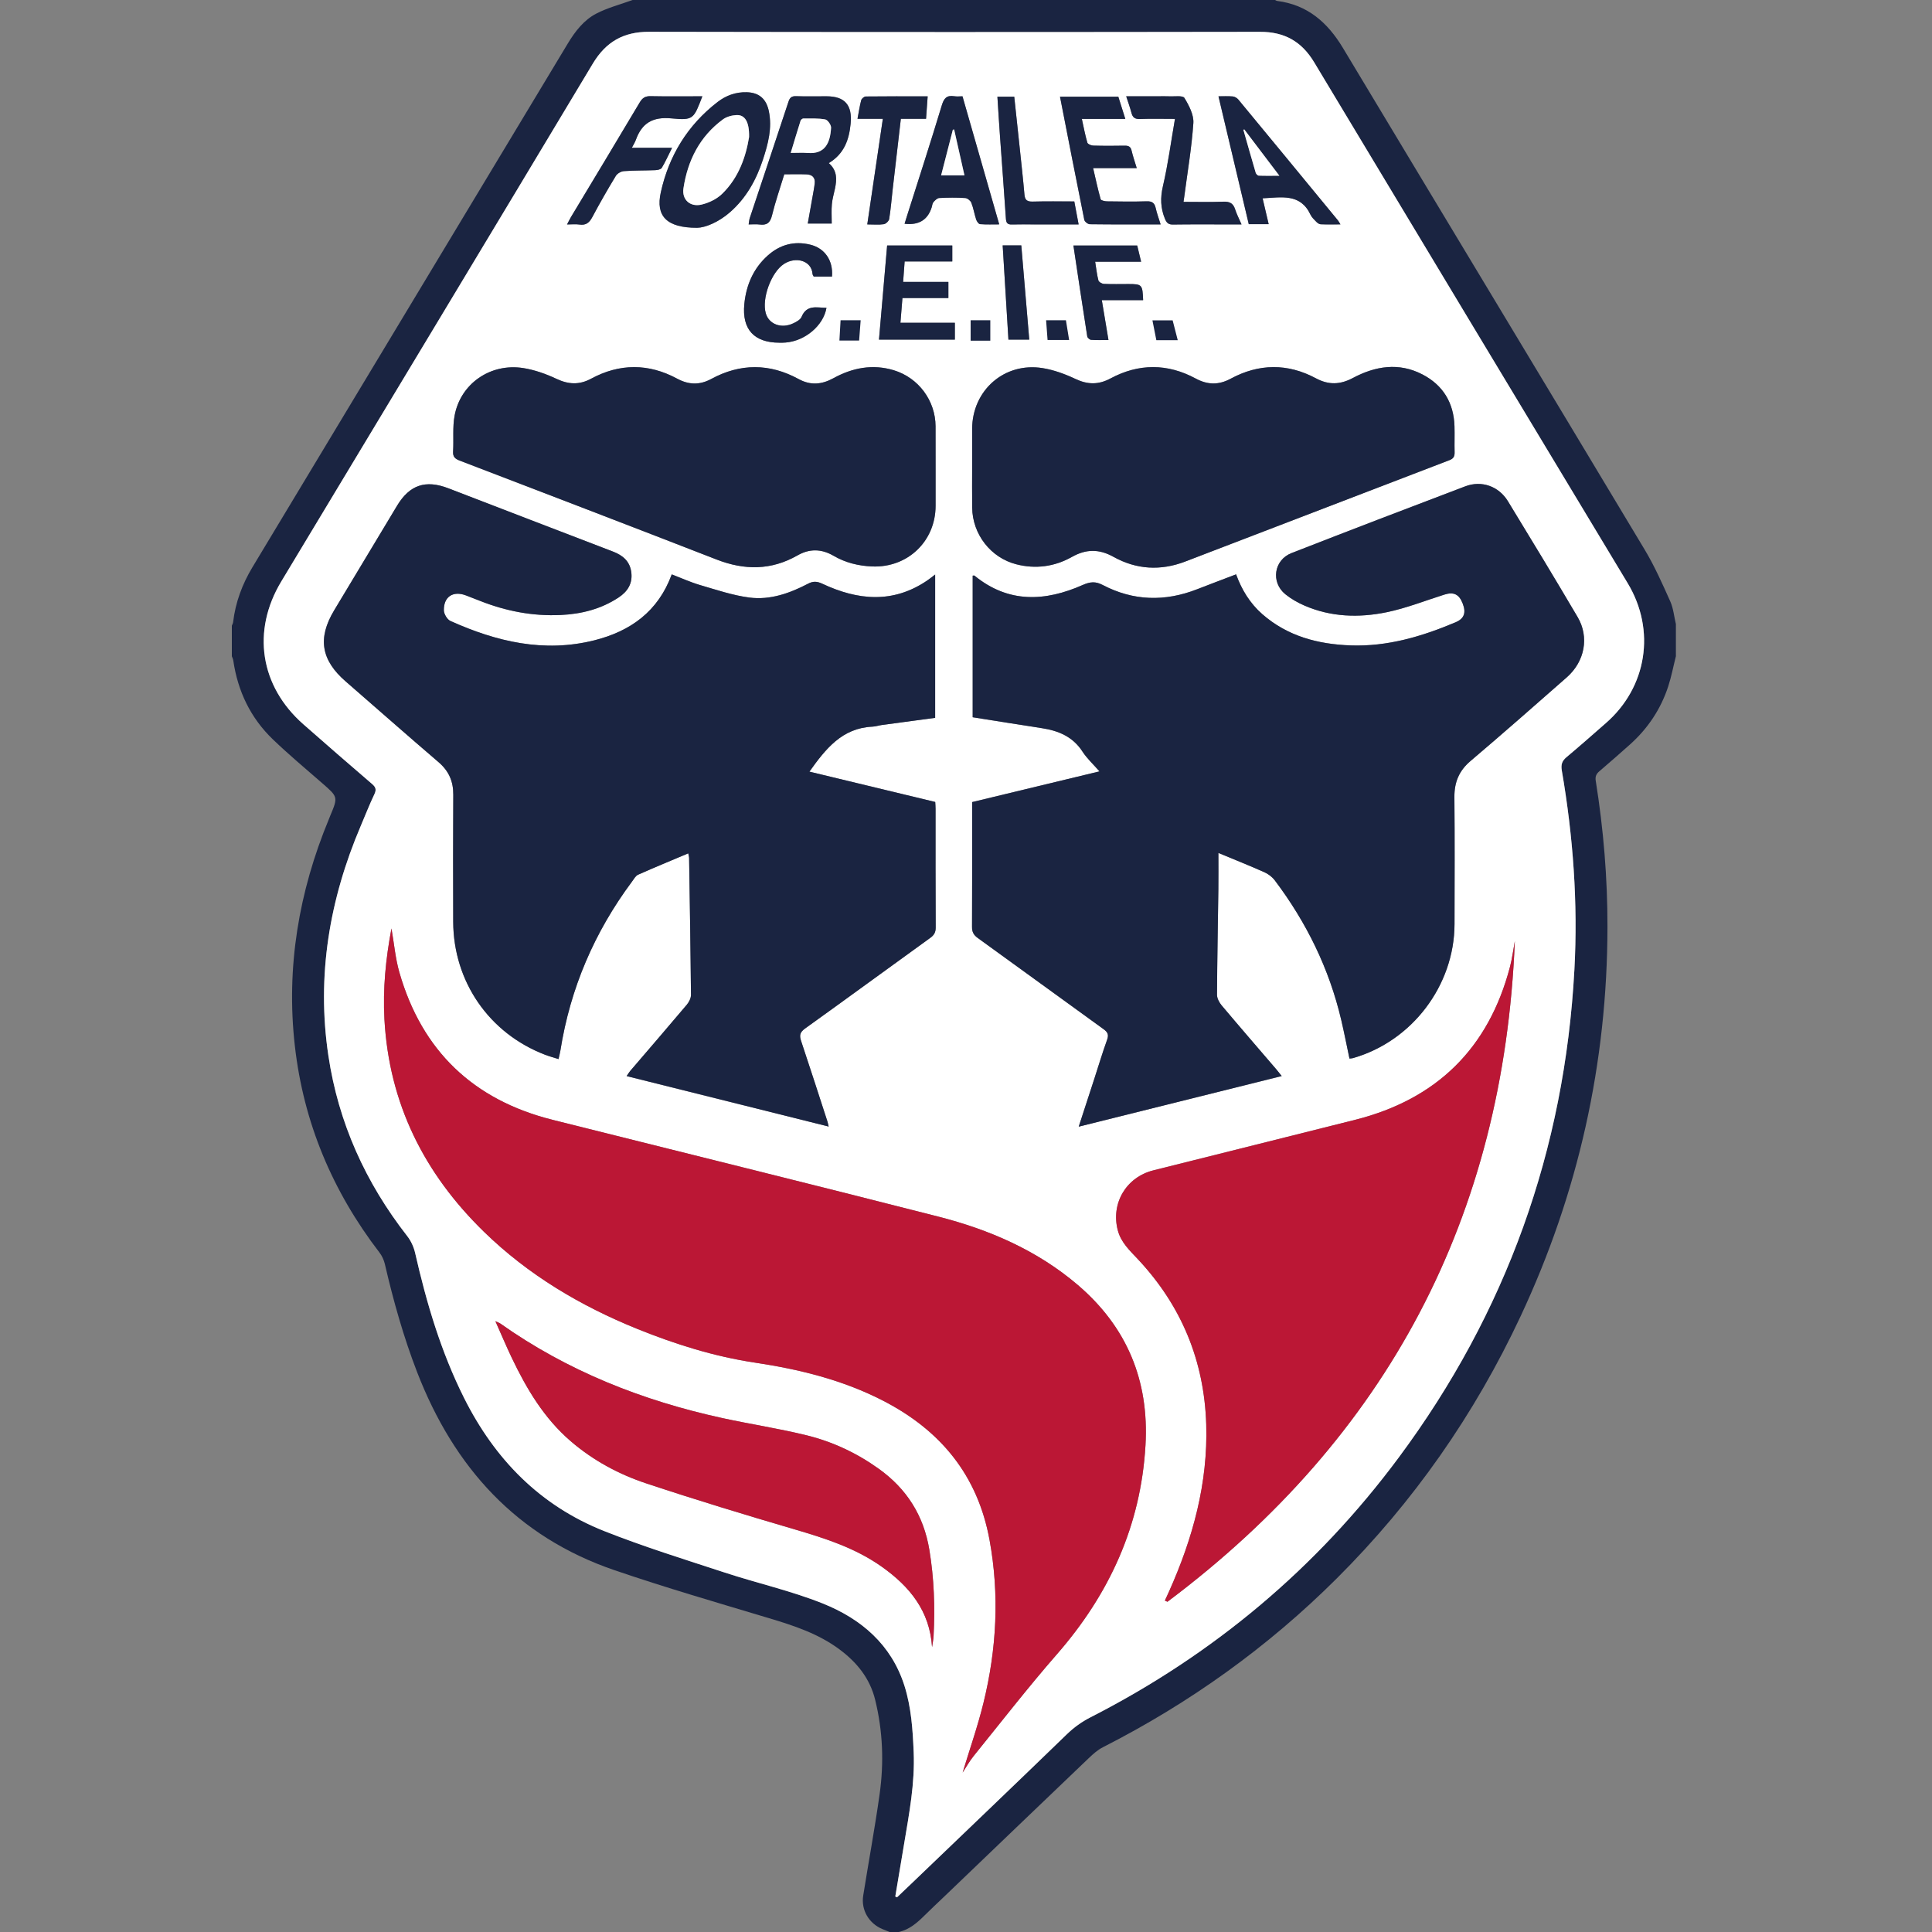
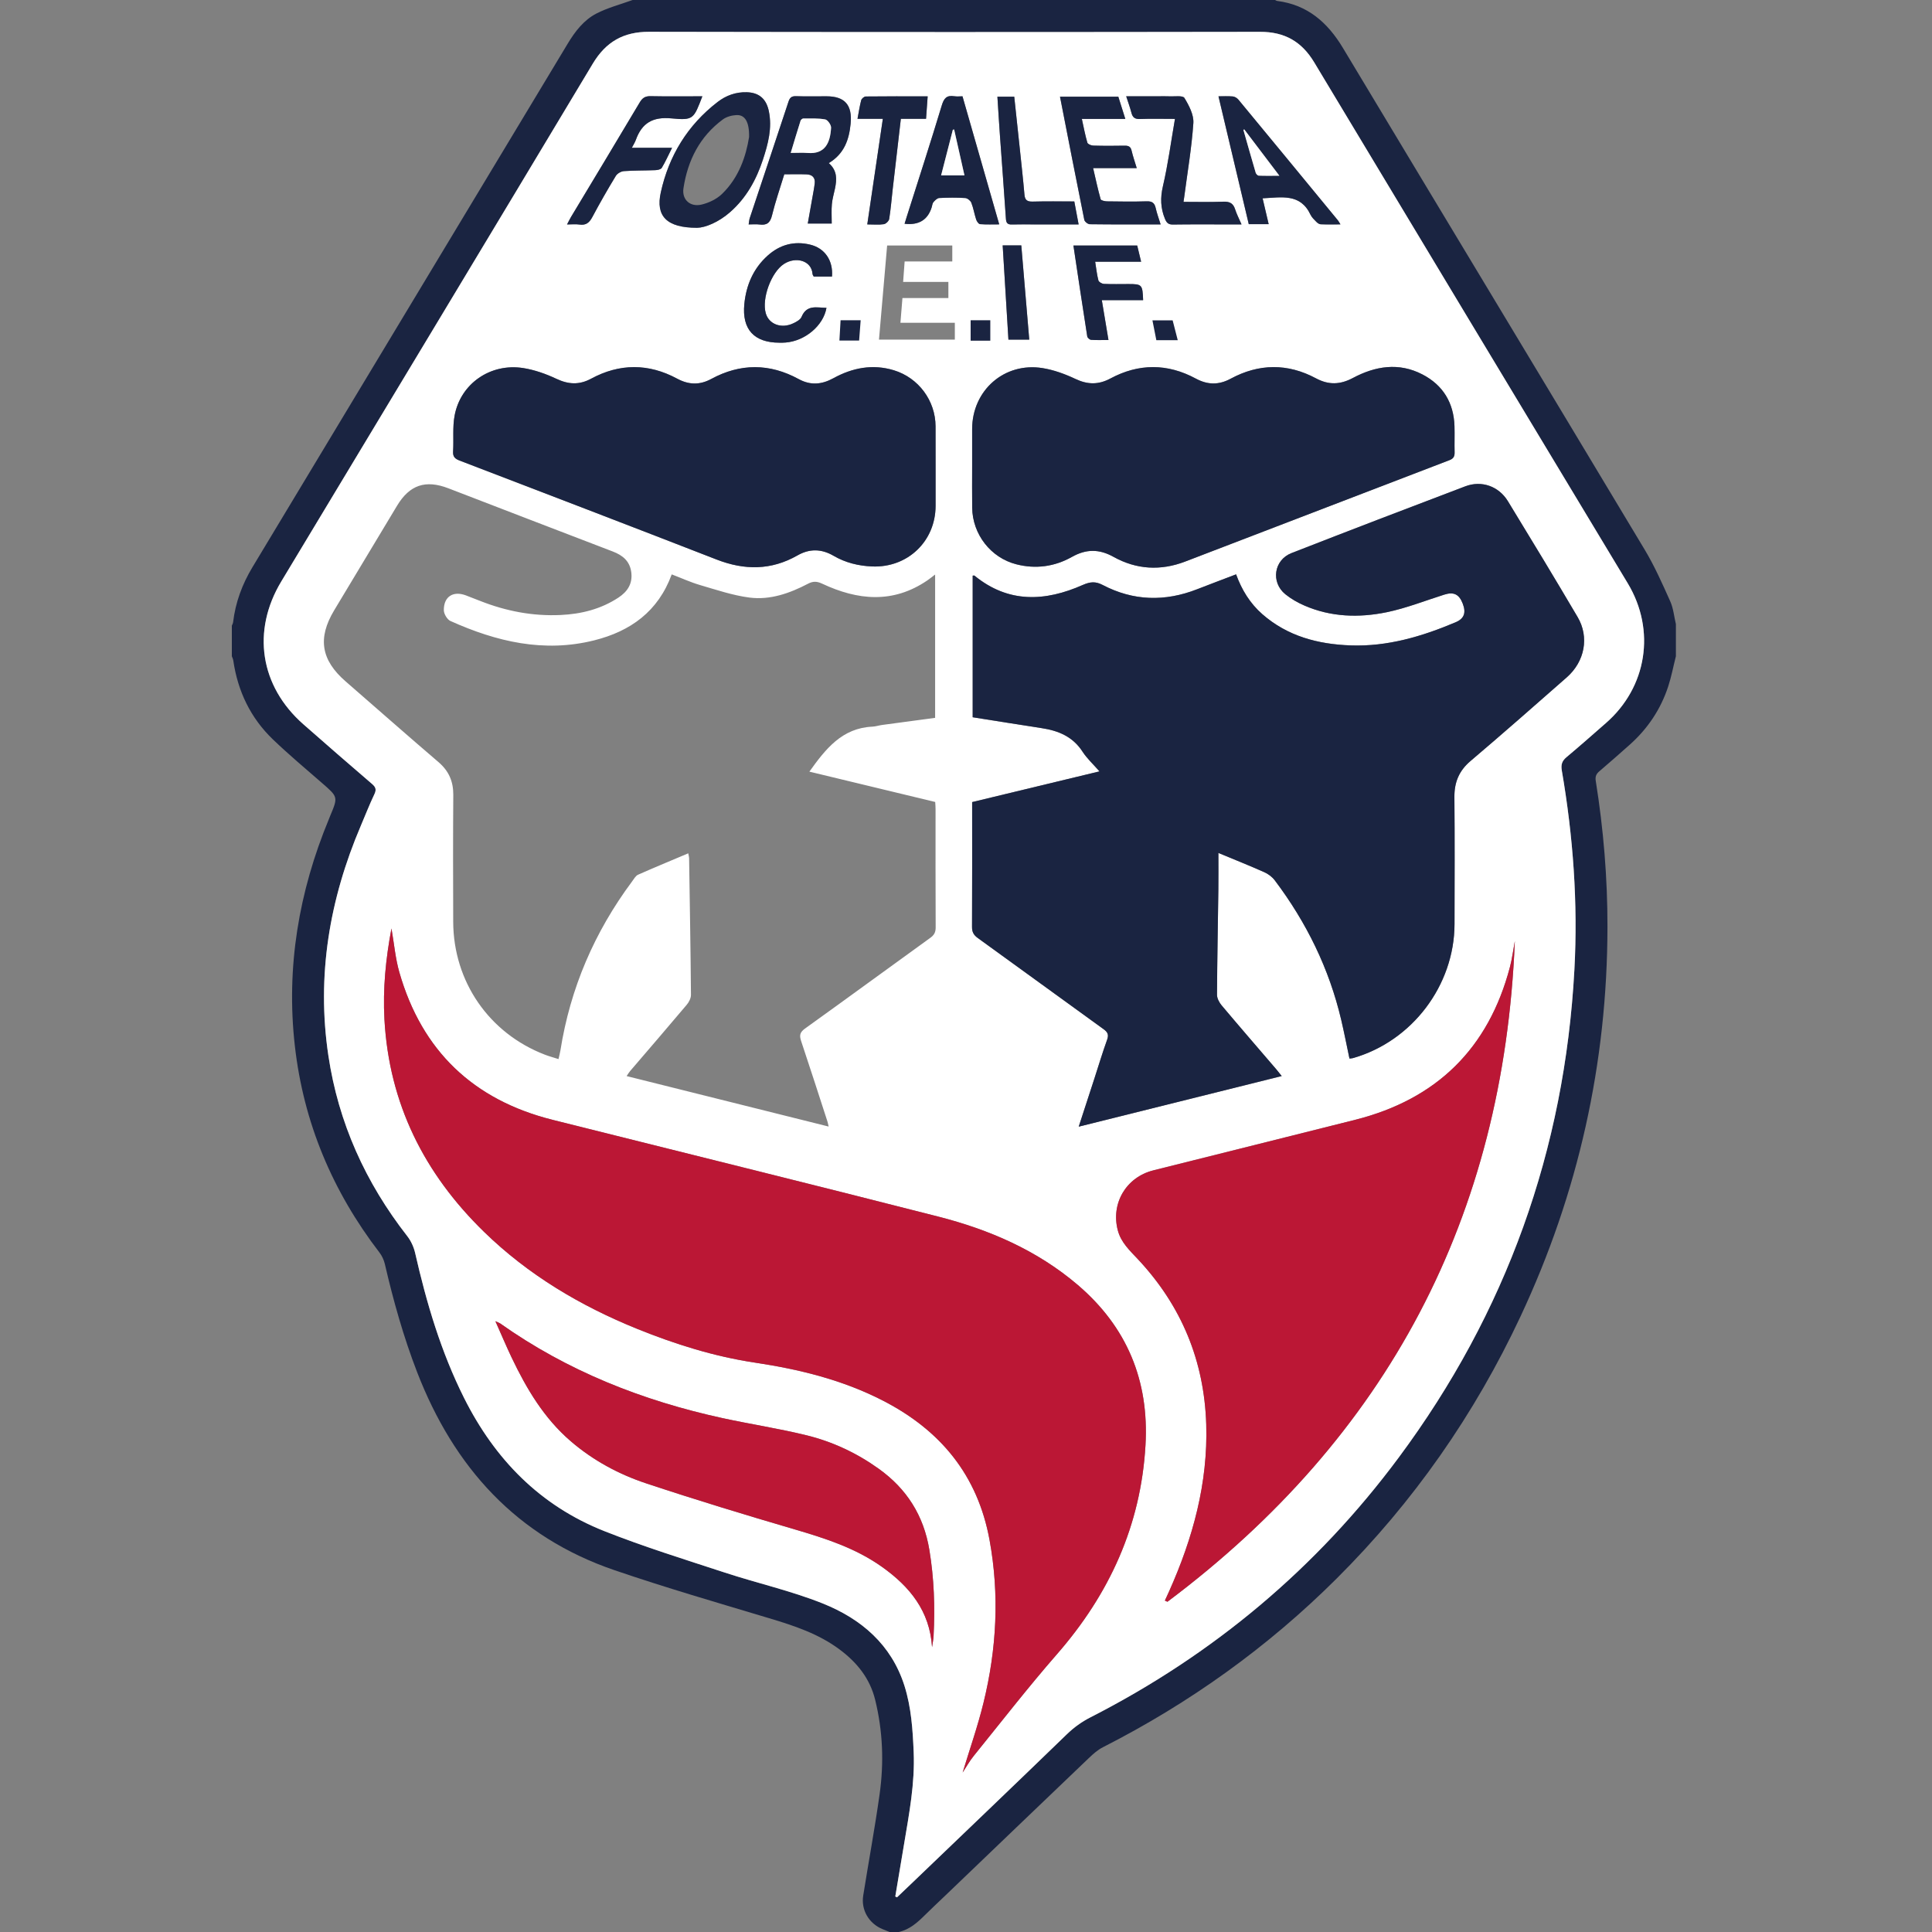
<svg xmlns="http://www.w3.org/2000/svg" width="50" height="50" viewBox="0 0 50 50" fill="none">
  <rect x="0" y="0" width="50" height="50" fill="#808080" stroke="none" />
  <g clip-path="url(#clip0_8891_36)">
    <path d="M43.372 16.983C43.306 17.244 43.256 17.51 43.173 17.765C42.98 18.354 42.645 18.854 42.184 19.267C41.923 19.499 41.661 19.731 41.395 19.957C41.311 20.028 41.28 20.093 41.298 20.209C41.498 21.461 41.603 22.721 41.601 23.989C41.597 27.515 40.847 30.876 39.351 34.069C38.162 36.607 36.58 38.872 34.595 40.85C32.811 42.628 30.787 44.077 28.542 45.219C28.411 45.286 28.294 45.389 28.186 45.492C26.937 46.685 25.691 47.881 24.444 49.076C24.273 49.241 24.098 49.401 23.93 49.569C23.737 49.761 23.536 49.937 23.261 50H23.023C22.963 49.976 22.903 49.951 22.843 49.927C22.49 49.784 22.28 49.432 22.34 49.057C22.479 48.185 22.64 47.317 22.763 46.443C22.88 45.621 22.848 44.799 22.649 43.99C22.514 43.44 22.182 43.027 21.734 42.692C21.185 42.281 20.551 42.073 19.904 41.879C18.568 41.478 17.227 41.089 15.908 40.638C13.37 39.773 11.747 37.972 10.795 35.511C10.443 34.6 10.18 33.663 9.96 32.713C9.935 32.608 9.886 32.501 9.821 32.416C8.605 30.832 7.856 29.055 7.631 27.07C7.4 25.035 7.732 23.079 8.514 21.193C8.524 21.169 8.533 21.144 8.543 21.12C8.752 20.623 8.749 20.626 8.337 20.267C7.909 19.895 7.474 19.53 7.065 19.138C6.484 18.581 6.153 17.888 6.037 17.092C6.032 17.055 6.013 17.02 6 16.984C6 16.72 6 16.456 6 16.192C6.011 16.162 6.03 16.133 6.033 16.101C6.094 15.589 6.269 15.118 6.534 14.678C9.254 10.16 11.974 5.643 14.694 1.127C14.884 0.812 15.11 0.517 15.438 0.349C15.731 0.198 16.059 0.114 16.372 0C21.915 0 27.457 0 32.999 0C33.017 0.008 33.034 0.022 33.053 0.024C33.838 0.124 34.357 0.58 34.753 1.238C37.353 5.568 39.965 9.892 42.563 14.223C42.819 14.649 43.022 15.108 43.226 15.563C43.307 15.744 43.325 15.955 43.372 16.152V16.983L43.372 16.983ZM23.17 49.081C23.185 49.088 23.2 49.095 23.215 49.102C23.352 48.971 23.489 48.841 23.626 48.71C24.954 47.436 26.285 46.166 27.606 44.886C27.794 44.703 27.994 44.56 28.226 44.442C31.403 42.819 34.072 40.585 36.199 37.72C38.982 33.973 40.493 29.759 40.745 25.098C40.839 23.366 40.713 21.646 40.419 19.938C40.394 19.791 40.424 19.693 40.54 19.596C40.884 19.309 41.219 19.011 41.557 18.716C42.624 17.788 42.858 16.312 42.126 15.096C39.421 10.602 36.712 6.11 34.011 1.613C33.687 1.074 33.244 0.823 32.613 0.824C27.342 0.832 22.07 0.833 16.799 0.823C16.135 0.821 15.68 1.083 15.341 1.648C12.66 6.119 9.968 10.583 7.279 15.049C6.509 16.328 6.73 17.758 7.851 18.744C8.441 19.262 9.032 19.778 9.628 20.288C9.724 20.371 9.746 20.433 9.69 20.552C9.563 20.82 9.455 21.096 9.339 21.368C8.525 23.276 8.19 25.254 8.498 27.317C8.757 29.057 9.46 30.607 10.54 31.991C10.637 32.115 10.709 32.274 10.744 32.428C11.039 33.722 11.412 34.985 12.011 36.179C12.808 37.77 13.979 38.967 15.64 39.625C16.66 40.029 17.711 40.355 18.755 40.697C19.598 40.974 20.473 41.169 21.294 41.498C22.285 41.895 23.07 42.559 23.408 43.63C23.584 44.189 23.622 44.767 23.646 45.348C23.68 46.151 23.529 46.935 23.398 47.721C23.323 48.175 23.246 48.628 23.17 49.081L23.17 49.081Z" fill="#1A2441" />
    <path d="M23.17 49.081C23.246 48.628 23.322 48.175 23.398 47.721C23.529 46.935 23.68 46.151 23.646 45.348C23.622 44.767 23.584 44.188 23.408 43.63C23.069 42.559 22.285 41.895 21.294 41.498C20.473 41.169 19.598 40.974 18.755 40.697C17.711 40.355 16.66 40.029 15.64 39.625C13.979 38.967 12.808 37.77 12.01 36.179C11.412 34.985 11.039 33.722 10.744 32.428C10.709 32.274 10.637 32.115 10.54 31.991C9.46 30.607 8.757 29.057 8.498 27.317C8.19 25.254 8.525 23.276 9.339 21.368C9.455 21.096 9.562 20.82 9.69 20.552C9.746 20.433 9.724 20.371 9.628 20.288C9.032 19.778 8.441 19.262 7.851 18.744C6.729 17.758 6.509 16.328 7.279 15.049C9.968 10.583 12.66 6.119 15.341 1.648C15.68 1.083 16.135 0.821 16.799 0.823C22.07 0.833 27.342 0.832 32.613 0.824C33.244 0.823 33.687 1.074 34.011 1.613C36.712 6.11 39.42 10.602 42.126 15.096C42.858 16.313 42.624 17.788 41.557 18.716C41.219 19.011 40.884 19.309 40.54 19.596C40.424 19.693 40.394 19.79 40.419 19.938C40.713 21.646 40.839 23.366 40.745 25.098C40.493 29.759 38.982 33.973 36.199 37.72C34.071 40.585 31.403 42.819 28.225 44.442C27.994 44.56 27.794 44.704 27.606 44.886C26.285 46.166 24.954 47.436 23.626 48.71C23.489 48.841 23.352 48.971 23.215 49.102C23.2 49.095 23.185 49.088 23.17 49.081H23.17ZM31.532 22.074C31.96 22.252 32.343 22.404 32.719 22.572C32.822 22.617 32.924 22.694 32.991 22.783C33.81 23.87 34.399 25.068 34.711 26.397C34.788 26.727 34.853 27.06 34.924 27.396C34.962 27.391 34.988 27.391 35.013 27.384C36.543 26.949 37.64 25.503 37.643 23.914C37.645 22.819 37.65 21.724 37.64 20.628C37.637 20.246 37.758 19.949 38.056 19.696C38.896 18.983 39.722 18.255 40.549 17.528C41.014 17.119 41.135 16.489 40.828 15.968C40.236 14.963 39.632 13.966 39.024 12.97C38.787 12.583 38.343 12.427 37.922 12.586C36.42 13.155 34.92 13.73 33.424 14.314C32.966 14.492 32.884 15.07 33.264 15.379C33.411 15.497 33.581 15.595 33.755 15.671C34.444 15.971 35.17 15.992 35.889 15.844C36.395 15.74 36.882 15.545 37.377 15.389C37.622 15.311 37.763 15.378 37.856 15.623C37.946 15.859 37.894 16.011 37.669 16.106C36.8 16.472 35.906 16.738 34.95 16.703C34.107 16.672 33.322 16.467 32.669 15.895C32.351 15.616 32.136 15.266 31.99 14.864C31.644 14.997 31.311 15.121 30.98 15.25C30.148 15.575 29.33 15.555 28.535 15.138C28.352 15.042 28.212 15.055 28.024 15.138C27.051 15.569 26.1 15.618 25.221 14.899C25.21 14.89 25.186 14.898 25.173 14.898V18.563C25.782 18.659 26.373 18.754 26.965 18.845C27.395 18.911 27.765 19.066 28.016 19.453C28.13 19.63 28.292 19.777 28.455 19.964C27.327 20.236 26.244 20.497 25.159 20.758C25.159 21.851 25.161 22.92 25.156 23.988C25.155 24.122 25.2 24.2 25.307 24.277C26.392 25.06 27.473 25.85 28.558 26.633C28.666 26.711 28.7 26.775 28.652 26.908C28.531 27.242 28.43 27.583 28.32 27.921C28.19 28.319 28.06 28.717 27.917 29.158C29.686 28.717 31.416 28.286 33.171 27.848C33.11 27.772 33.071 27.721 33.029 27.672C32.556 27.121 32.081 26.573 31.614 26.018C31.553 25.944 31.496 25.837 31.496 25.746C31.501 24.836 31.519 23.926 31.531 23.016C31.535 22.715 31.532 22.415 31.532 22.074L31.532 22.074ZM24.202 14.868C24.122 14.929 24.062 14.978 23.999 15.021C23.111 15.627 22.198 15.537 21.279 15.106C21.145 15.043 21.044 15.037 20.913 15.106C20.439 15.354 19.932 15.534 19.396 15.465C18.964 15.409 18.541 15.265 18.12 15.142C17.87 15.069 17.632 14.959 17.384 14.865C17.033 15.826 16.316 16.336 15.382 16.571C14.078 16.899 12.848 16.607 11.657 16.071C11.573 16.033 11.488 15.889 11.486 15.793C11.483 15.44 11.727 15.285 12.056 15.408C12.179 15.454 12.301 15.502 12.424 15.551C13.094 15.816 13.787 15.95 14.51 15.916C15.046 15.891 15.551 15.764 16.005 15.466C16.246 15.307 16.378 15.097 16.336 14.801C16.297 14.52 16.114 14.371 15.862 14.274C14.441 13.731 13.023 13.183 11.604 12.637C11.013 12.41 10.601 12.549 10.277 13.086C9.732 13.989 9.189 14.893 8.647 15.797C8.216 16.516 8.309 17.082 8.944 17.634C9.745 18.33 10.541 19.033 11.348 19.723C11.614 19.951 11.733 20.221 11.731 20.57C11.723 21.665 11.725 22.76 11.729 23.855C11.734 25.404 12.657 26.74 14.101 27.295C14.214 27.338 14.332 27.37 14.454 27.409C14.475 27.316 14.492 27.253 14.503 27.188C14.758 25.575 15.385 24.12 16.358 22.812C16.405 22.749 16.449 22.666 16.514 22.637C16.939 22.448 17.369 22.272 17.812 22.084C17.823 22.144 17.833 22.174 17.834 22.205C17.852 23.385 17.872 24.565 17.882 25.745C17.883 25.832 17.831 25.934 17.773 26.003C17.289 26.578 16.797 27.147 16.308 27.718C16.276 27.755 16.252 27.797 16.217 27.849C17.965 28.286 19.692 28.717 21.445 29.155C21.429 29.085 21.424 29.054 21.414 29.024C21.188 28.329 20.965 27.634 20.733 26.941C20.685 26.797 20.699 26.715 20.835 26.618C21.917 25.842 22.991 25.054 24.071 24.275C24.173 24.202 24.216 24.13 24.215 24.002C24.21 22.98 24.212 21.957 24.212 20.934C24.212 20.876 24.207 20.817 24.203 20.755C23.116 20.492 22.037 20.233 20.947 19.97C21.368 19.38 21.793 18.842 22.575 18.806C22.66 18.802 22.743 18.774 22.828 18.762C23.283 18.7 23.739 18.64 24.201 18.578V14.868L24.202 14.868ZM24.913 45.873C25.009 45.727 25.092 45.576 25.199 45.444C25.912 44.563 26.607 43.666 27.352 42.812C28.712 41.255 29.525 39.48 29.645 37.404C29.742 35.731 29.166 34.341 27.89 33.252C26.839 32.356 25.6 31.822 24.281 31.485C20.957 30.635 17.627 29.816 14.3 28.981C12.252 28.467 10.92 27.198 10.336 25.166C10.232 24.804 10.2 24.421 10.131 24.029C9.982 24.816 9.906 25.591 9.949 26.379C10.069 28.561 10.978 30.372 12.528 31.881C13.673 32.996 15.021 33.796 16.495 34.393C17.475 34.789 18.481 35.105 19.527 35.263C20.687 35.437 21.813 35.712 22.862 36.254C24.345 37.02 25.302 38.181 25.609 39.852C25.869 41.272 25.794 42.676 25.453 44.067C25.305 44.672 25.098 45.262 24.913 45.873L24.913 45.873ZM39.204 24.355C39.162 24.58 39.134 24.809 39.076 25.03C38.522 27.133 37.182 28.446 35.078 28.979C33.336 29.42 31.591 29.85 29.848 30.289C29.14 30.467 28.745 31.147 28.929 31.842C29.012 32.159 29.243 32.368 29.454 32.594C30.578 33.795 31.166 35.221 31.217 36.862C31.264 38.382 30.871 39.809 30.256 41.185C30.22 41.264 30.183 41.343 30.147 41.422C30.169 41.433 30.191 41.443 30.213 41.453C35.91 37.183 38.915 31.489 39.204 24.354L39.204 24.355ZM25.159 12.069C25.159 12.426 25.156 12.782 25.16 13.138C25.168 13.824 25.637 14.434 26.303 14.604C26.803 14.732 27.294 14.665 27.739 14.414C28.111 14.204 28.448 14.205 28.819 14.412C29.411 14.741 30.037 14.776 30.67 14.534C32.952 13.66 35.231 12.782 37.513 11.908C37.618 11.868 37.648 11.809 37.645 11.703C37.639 11.479 37.649 11.254 37.642 11.03C37.623 10.425 37.346 9.967 36.811 9.689C36.201 9.373 35.592 9.473 35.013 9.782C34.686 9.956 34.388 9.968 34.059 9.792C33.325 9.398 32.581 9.406 31.848 9.801C31.541 9.967 31.254 9.963 30.948 9.797C30.214 9.402 29.471 9.401 28.736 9.796C28.431 9.96 28.149 9.956 27.834 9.807C27.565 9.68 27.272 9.573 26.979 9.526C25.993 9.369 25.162 10.1 25.159 11.099C25.158 11.423 25.159 11.746 25.159 12.069L25.159 12.069ZM24.213 12.102C24.213 11.746 24.214 11.39 24.212 11.034C24.21 10.37 23.772 9.777 23.133 9.583C22.583 9.416 22.061 9.518 21.57 9.788C21.268 9.954 20.978 9.979 20.671 9.812C19.918 9.401 19.161 9.399 18.407 9.808C18.108 9.97 17.825 9.961 17.525 9.8C16.785 9.401 16.036 9.402 15.297 9.801C14.989 9.967 14.708 9.95 14.396 9.802C14.126 9.675 13.832 9.571 13.539 9.525C12.692 9.393 11.918 9.93 11.765 10.757C11.709 11.057 11.745 11.374 11.726 11.683C11.717 11.821 11.775 11.874 11.897 11.921C14.115 12.77 16.333 13.621 18.547 14.481C19.266 14.761 19.958 14.762 20.637 14.375C20.951 14.195 21.259 14.201 21.573 14.384C21.88 14.563 22.216 14.646 22.572 14.66C23.489 14.697 24.212 14.009 24.213 13.092C24.213 12.762 24.213 12.432 24.213 12.102L24.213 12.102ZM24.121 42.629C24.135 42.531 24.156 42.434 24.161 42.336C24.2 41.591 24.174 40.85 24.052 40.111C23.905 39.222 23.467 38.53 22.739 38.01C22.17 37.602 21.543 37.309 20.868 37.144C20.153 36.969 19.423 36.858 18.704 36.702C16.63 36.25 14.689 35.485 12.947 34.252C12.924 34.236 12.896 34.228 12.82 34.193C12.975 34.538 13.101 34.84 13.242 35.135C13.627 35.943 14.079 36.704 14.77 37.298C15.348 37.795 16.011 38.153 16.725 38.39C17.998 38.813 19.282 39.204 20.569 39.581C21.363 39.814 22.142 40.065 22.825 40.55C23.542 41.059 24.063 41.692 24.121 42.629H24.121ZM18.043 5.895C18.248 5.893 18.596 5.753 18.894 5.491C19.312 5.125 19.571 4.657 19.743 4.136C19.877 3.727 19.988 3.315 19.897 2.878C19.831 2.558 19.645 2.396 19.325 2.387C19.043 2.379 18.79 2.471 18.572 2.639C17.795 3.238 17.309 4.032 17.101 4.981C16.967 5.588 17.246 5.897 18.043 5.895H18.043ZM21.449 4.221C21.852 3.978 21.974 3.612 22.014 3.203C22.062 2.718 21.864 2.492 21.39 2.492C21.126 2.492 20.862 2.498 20.599 2.49C20.485 2.486 20.44 2.528 20.406 2.633C20.074 3.639 19.737 4.642 19.403 5.647C19.388 5.693 19.386 5.743 19.375 5.809C19.483 5.809 19.57 5.799 19.653 5.81C19.84 5.836 19.932 5.772 19.98 5.576C20.066 5.22 20.188 4.871 20.297 4.511C20.498 4.511 20.689 4.506 20.879 4.513C21.019 4.519 21.102 4.597 21.085 4.744C21.07 4.874 21.044 5.003 21.021 5.133C20.983 5.349 20.945 5.565 20.905 5.785H21.525C21.525 5.602 21.515 5.441 21.529 5.283C21.541 5.146 21.582 5.012 21.61 4.877C21.657 4.644 21.673 4.417 21.449 4.221H21.449ZM30.037 5.808C29.987 5.647 29.939 5.518 29.909 5.385C29.88 5.254 29.819 5.206 29.679 5.21C29.337 5.221 28.994 5.216 28.651 5.211C28.593 5.21 28.493 5.188 28.484 5.156C28.412 4.898 28.356 4.635 28.29 4.351H29.419C29.37 4.188 29.32 4.046 29.286 3.9C29.261 3.792 29.203 3.768 29.103 3.77C28.833 3.775 28.562 3.776 28.292 3.768C28.239 3.767 28.151 3.73 28.14 3.692C28.084 3.499 28.047 3.3 27.998 3.077H29.123C29.056 2.866 28.998 2.682 28.942 2.503H27.433C27.642 3.575 27.848 4.633 28.062 5.691C28.072 5.737 28.155 5.803 28.205 5.803C28.804 5.811 29.404 5.808 30.037 5.808H30.037ZM24.909 2.492C24.849 2.492 24.769 2.502 24.692 2.49C24.499 2.46 24.429 2.543 24.373 2.728C24.084 3.685 23.775 4.636 23.473 5.588C23.452 5.654 23.432 5.72 23.411 5.791C23.777 5.834 24.012 5.691 24.113 5.362C24.127 5.318 24.129 5.264 24.157 5.232C24.197 5.186 24.255 5.127 24.308 5.124C24.531 5.112 24.756 5.111 24.98 5.125C25.036 5.129 25.116 5.192 25.138 5.246C25.193 5.386 25.216 5.538 25.264 5.681C25.279 5.729 25.326 5.798 25.363 5.801C25.53 5.814 25.698 5.807 25.86 5.807C25.541 4.694 25.229 3.609 24.909 2.492H24.909ZM32.318 5.801H32.833C32.78 5.575 32.73 5.361 32.676 5.133C33.162 5.11 33.652 4.996 33.916 5.557C33.949 5.626 34.01 5.684 34.065 5.74C34.095 5.77 34.139 5.803 34.178 5.805C34.34 5.812 34.502 5.808 34.691 5.808C34.658 5.754 34.644 5.726 34.625 5.703C33.767 4.66 32.909 3.617 32.048 2.577C32.015 2.537 31.956 2.501 31.906 2.496C31.778 2.485 31.648 2.493 31.534 2.493C31.797 3.603 32.056 4.696 32.318 5.801L32.318 5.801ZM30.629 5.224C30.638 5.165 30.643 5.133 30.647 5.102C30.731 4.463 30.84 3.826 30.884 3.185C30.898 2.971 30.771 2.728 30.652 2.534C30.61 2.466 30.398 2.5 30.263 2.493C30.164 2.488 30.065 2.492 29.966 2.492H29.146C29.199 2.656 29.247 2.785 29.281 2.917C29.311 3.037 29.369 3.085 29.5 3.08C29.786 3.069 30.074 3.077 30.408 3.077C30.303 3.684 30.227 4.259 30.096 4.82C30.027 5.119 30.034 5.383 30.148 5.66C30.191 5.767 30.237 5.813 30.357 5.811C30.845 5.804 31.332 5.808 31.82 5.808C31.915 5.808 32.011 5.808 32.131 5.808C32.065 5.656 32.004 5.54 31.965 5.417C31.915 5.261 31.823 5.213 31.661 5.219C31.321 5.233 30.98 5.224 30.629 5.224V5.224ZM18.177 2.492C17.718 2.492 17.277 2.498 16.837 2.489C16.701 2.486 16.627 2.532 16.557 2.649C15.968 3.64 15.371 4.627 14.778 5.615C14.745 5.669 14.718 5.727 14.675 5.809C14.8 5.809 14.899 5.796 14.993 5.811C15.164 5.838 15.252 5.762 15.33 5.617C15.522 5.256 15.725 4.902 15.937 4.553C15.975 4.49 16.073 4.434 16.147 4.429C16.416 4.409 16.687 4.415 16.957 4.404C17.015 4.402 17.102 4.385 17.126 4.345C17.219 4.191 17.293 4.025 17.393 3.825H16.352C16.397 3.738 16.433 3.683 16.455 3.622C16.612 3.184 16.893 3.017 17.379 3.064C17.948 3.119 17.952 3.077 18.177 2.492H18.177ZM23.303 8.354C23.321 8.127 23.337 7.932 23.355 7.713H24.544V7.296H23.373C23.387 7.11 23.398 6.949 23.412 6.766H24.645V6.353H22.959C22.888 7.173 22.818 7.977 22.748 8.789H24.711V8.354H23.303ZM21.532 7.157C21.565 6.74 21.345 6.422 20.966 6.331C20.55 6.231 20.182 6.332 19.866 6.616C19.494 6.95 19.311 7.382 19.263 7.869C19.198 8.526 19.517 8.868 20.171 8.869C20.224 8.87 20.277 8.869 20.329 8.865C20.835 8.826 21.31 8.427 21.389 7.967C21.143 7.965 20.879 7.874 20.744 8.201C20.713 8.274 20.612 8.329 20.531 8.367C20.222 8.515 19.898 8.392 19.817 8.106C19.71 7.726 19.959 7.046 20.286 6.833C20.594 6.631 21.002 6.742 21.028 7.089C21.029 7.112 21.048 7.134 21.059 7.157H21.532ZM22.848 3.075C22.711 4.003 22.579 4.896 22.445 5.808C22.613 5.808 22.746 5.822 22.873 5.802C22.927 5.794 23.003 5.72 23.012 5.668C23.053 5.415 23.073 5.158 23.102 4.903C23.172 4.302 23.242 3.702 23.314 3.075H23.966C23.981 2.867 23.994 2.687 24.008 2.493C23.456 2.493 22.93 2.491 22.404 2.497C22.363 2.498 22.299 2.553 22.288 2.593C22.248 2.744 22.225 2.9 22.192 3.075H22.848ZM25.813 2.503C25.835 2.848 25.855 3.181 25.879 3.514C25.93 4.23 25.985 4.946 26.033 5.662C26.04 5.772 26.077 5.813 26.187 5.81C26.398 5.804 26.609 5.809 26.82 5.809C27.174 5.809 27.529 5.809 27.914 5.809C27.874 5.593 27.838 5.404 27.802 5.214C27.424 5.214 27.075 5.207 26.726 5.217C26.587 5.22 26.525 5.183 26.512 5.037C26.477 4.624 26.43 4.212 26.387 3.799C26.341 3.369 26.295 2.938 26.248 2.503H25.812L25.813 2.503ZM29.431 6.354H27.78C27.899 7.146 28.015 7.927 28.138 8.706C28.143 8.742 28.201 8.792 28.238 8.795C28.38 8.805 28.524 8.799 28.687 8.799C28.628 8.447 28.573 8.121 28.515 7.768H29.584C29.569 7.365 29.555 7.351 29.203 7.351C28.992 7.351 28.78 7.357 28.57 7.347C28.519 7.344 28.437 7.299 28.427 7.258C28.387 7.108 28.372 6.951 28.343 6.774H29.532C29.494 6.617 29.463 6.486 29.431 6.354L29.431 6.354ZM26.637 8.789C26.567 7.959 26.499 7.155 26.431 6.35H25.949C25.999 7.169 26.048 7.974 26.098 8.789H26.637Z" fill="white" />
    <path d="M31.532 22.074C31.532 22.414 31.535 22.715 31.531 23.016C31.519 23.926 31.501 24.836 31.496 25.745C31.496 25.837 31.553 25.944 31.615 26.018C32.082 26.573 32.557 27.121 33.029 27.672C33.071 27.721 33.11 27.772 33.171 27.848C31.417 28.285 29.686 28.717 27.917 29.158C28.061 28.717 28.191 28.319 28.32 27.921C28.43 27.583 28.532 27.242 28.652 26.908C28.7 26.775 28.666 26.711 28.558 26.633C27.473 25.85 26.392 25.06 25.307 24.277C25.2 24.2 25.155 24.122 25.156 23.988C25.162 22.92 25.159 21.851 25.159 20.758C26.244 20.497 27.327 20.235 28.455 19.963C28.292 19.777 28.131 19.63 28.016 19.453C27.766 19.065 27.395 18.911 26.965 18.845C26.373 18.754 25.783 18.659 25.173 18.562V14.898C25.186 14.898 25.21 14.89 25.221 14.899C26.101 15.618 27.052 15.568 28.024 15.138C28.213 15.055 28.352 15.042 28.535 15.138C29.33 15.555 30.148 15.575 30.981 15.25C31.311 15.121 31.644 14.996 31.99 14.864C32.136 15.266 32.351 15.616 32.669 15.895C33.323 16.466 34.107 16.672 34.95 16.703C35.907 16.738 36.8 16.472 37.669 16.105C37.894 16.011 37.947 15.859 37.856 15.623C37.763 15.378 37.622 15.311 37.377 15.389C36.883 15.545 36.395 15.739 35.889 15.844C35.17 15.992 34.444 15.971 33.755 15.67C33.581 15.595 33.411 15.497 33.265 15.379C32.884 15.07 32.967 14.492 33.424 14.314C34.92 13.73 36.42 13.155 37.922 12.586C38.343 12.426 38.787 12.583 39.024 12.97C39.632 13.965 40.236 14.963 40.828 15.968C41.135 16.488 41.014 17.119 40.55 17.528C39.722 18.255 38.896 18.983 38.056 19.695C37.758 19.949 37.637 20.246 37.64 20.628C37.65 21.724 37.645 22.819 37.643 23.914C37.64 25.503 36.544 26.949 35.013 27.384C34.989 27.391 34.962 27.391 34.924 27.395C34.853 27.06 34.789 26.727 34.711 26.396C34.399 25.068 33.811 23.87 32.991 22.783C32.924 22.694 32.822 22.617 32.719 22.572C32.343 22.404 31.96 22.252 31.532 22.074L31.532 22.074Z" fill="#1A2441" />
-     <path d="M24.202 14.868V18.578C23.739 18.64 23.284 18.7 22.828 18.762C22.744 18.774 22.66 18.803 22.576 18.806C21.793 18.842 21.368 19.38 20.948 19.97C22.038 20.233 23.116 20.493 24.204 20.755C24.207 20.818 24.212 20.876 24.212 20.934C24.213 21.957 24.21 22.98 24.216 24.002C24.217 24.13 24.173 24.202 24.072 24.275C22.991 25.054 21.918 25.842 20.835 26.618C20.7 26.715 20.685 26.797 20.733 26.941C20.965 27.634 21.188 28.33 21.414 29.024C21.424 29.054 21.429 29.085 21.446 29.155C19.693 28.717 17.966 28.286 16.217 27.849C16.253 27.798 16.277 27.755 16.308 27.718C16.797 27.147 17.289 26.578 17.774 26.003C17.832 25.934 17.884 25.832 17.883 25.745C17.872 24.565 17.852 23.385 17.834 22.205C17.834 22.174 17.823 22.144 17.812 22.085C17.369 22.272 16.939 22.448 16.515 22.637C16.449 22.666 16.406 22.749 16.359 22.812C15.385 24.12 14.759 25.575 14.503 27.188C14.493 27.253 14.475 27.316 14.454 27.409C14.332 27.37 14.215 27.338 14.102 27.295C12.658 26.74 11.735 25.404 11.729 23.855C11.726 22.76 11.724 21.665 11.731 20.57C11.734 20.221 11.615 19.951 11.348 19.723C10.542 19.033 9.746 18.33 8.945 17.634C8.31 17.082 8.216 16.516 8.647 15.797C9.189 14.893 9.733 13.989 10.277 13.086C10.601 12.549 11.013 12.41 11.604 12.637C13.024 13.183 14.442 13.731 15.862 14.274C16.115 14.371 16.297 14.52 16.337 14.801C16.378 15.097 16.246 15.308 16.005 15.466C15.551 15.764 15.046 15.891 14.511 15.916C13.788 15.95 13.095 15.816 12.424 15.551C12.302 15.503 12.179 15.454 12.056 15.408C11.727 15.285 11.483 15.44 11.487 15.793C11.488 15.889 11.573 16.033 11.658 16.071C12.848 16.607 14.079 16.899 15.383 16.571C16.316 16.336 17.033 15.826 17.385 14.865C17.632 14.96 17.871 15.069 18.12 15.142C18.542 15.265 18.964 15.409 19.396 15.465C19.932 15.534 20.439 15.354 20.913 15.106C21.044 15.037 21.145 15.043 21.28 15.106C22.198 15.537 23.111 15.627 24 15.021C24.063 14.978 24.122 14.929 24.202 14.869L24.202 14.868Z" fill="#1A2441" />
    <path d="M24.913 45.873C25.098 45.262 25.305 44.672 25.453 44.067C25.794 42.676 25.869 41.272 25.609 39.852C25.302 38.181 24.345 37.02 22.862 36.254C21.813 35.712 20.687 35.437 19.527 35.263C18.481 35.105 17.475 34.789 16.495 34.393C15.021 33.796 13.673 32.996 12.528 31.881C10.978 30.372 10.069 28.561 9.949 26.379C9.906 25.591 9.982 24.816 10.131 24.029C10.2 24.421 10.232 24.804 10.336 25.166C10.92 27.198 12.252 28.467 14.3 28.981C17.627 29.816 20.957 30.636 24.281 31.485C25.6 31.822 26.839 32.356 27.89 33.252C29.166 34.341 29.742 35.731 29.645 37.404C29.525 39.48 28.712 41.256 27.352 42.813C26.607 43.666 25.912 44.563 25.199 45.444C25.092 45.576 25.009 45.727 24.913 45.873L24.913 45.873Z" fill="#BB1735" />
    <path d="M39.204 24.355C38.915 31.489 35.91 37.183 30.213 41.454C30.191 41.443 30.169 41.433 30.147 41.423C30.183 41.343 30.22 41.264 30.256 41.185C30.871 39.81 31.264 38.383 31.217 36.863C31.166 35.221 30.578 33.796 29.454 32.594C29.243 32.368 29.012 32.159 28.929 31.842C28.745 31.147 29.141 30.467 29.848 30.289C31.591 29.85 33.336 29.42 35.079 28.979C37.182 28.446 38.522 27.133 39.076 25.03C39.135 24.809 39.162 24.58 39.204 24.355L39.204 24.355Z" fill="#BB1735" />
    <path d="M25.159 12.069C25.159 11.746 25.158 11.423 25.159 11.1C25.162 10.101 25.993 9.369 26.979 9.526C27.272 9.573 27.564 9.68 27.834 9.808C28.149 9.957 28.43 9.96 28.736 9.796C29.47 9.402 30.214 9.402 30.947 9.798C31.254 9.963 31.541 9.967 31.848 9.802C32.58 9.406 33.324 9.398 34.059 9.792C34.388 9.968 34.686 9.956 35.013 9.782C35.592 9.474 36.2 9.373 36.811 9.69C37.346 9.967 37.623 10.425 37.642 11.03C37.649 11.254 37.639 11.479 37.645 11.703C37.648 11.809 37.618 11.868 37.512 11.909C35.231 12.782 32.951 13.66 30.67 14.534C30.037 14.776 29.411 14.741 28.819 14.412C28.448 14.205 28.111 14.205 27.739 14.414C27.293 14.665 26.803 14.732 26.303 14.604C25.637 14.435 25.168 13.824 25.16 13.138C25.155 12.782 25.159 12.426 25.159 12.069L25.159 12.069Z" fill="#1A2441" />
    <path d="M24.213 12.102C24.213 12.432 24.213 12.761 24.213 13.091C24.212 14.008 23.489 14.697 22.572 14.66C22.216 14.645 21.88 14.563 21.573 14.384C21.259 14.201 20.951 14.195 20.637 14.375C19.958 14.762 19.266 14.761 18.547 14.481C16.333 13.62 14.115 12.77 11.897 11.92C11.775 11.873 11.717 11.821 11.726 11.683C11.745 11.374 11.709 11.057 11.765 10.756C11.918 9.929 12.692 9.393 13.539 9.525C13.832 9.571 14.126 9.675 14.396 9.802C14.708 9.95 14.989 9.967 15.297 9.801C16.036 9.401 16.785 9.401 17.525 9.8C17.825 9.961 18.108 9.969 18.407 9.807C19.161 9.399 19.918 9.4 20.671 9.811C20.978 9.979 21.268 9.953 21.57 9.787C22.061 9.518 22.583 9.415 23.133 9.582C23.772 9.777 24.21 10.37 24.212 11.033C24.214 11.389 24.213 11.746 24.213 12.102L24.213 12.102Z" fill="#1A2441" />
    <path d="M24.122 42.629C24.063 41.692 23.542 41.059 22.825 40.55C22.143 40.065 21.363 39.814 20.569 39.581C19.282 39.204 17.998 38.813 16.725 38.39C16.011 38.153 15.348 37.795 14.77 37.298C14.079 36.704 13.628 35.943 13.242 35.135C13.102 34.84 12.975 34.538 12.821 34.193C12.896 34.228 12.925 34.236 12.947 34.252C14.689 35.485 16.63 36.251 18.704 36.702C19.423 36.858 20.154 36.969 20.868 37.144C21.543 37.309 22.17 37.602 22.74 38.01C23.467 38.53 23.905 39.222 24.052 40.111C24.174 40.85 24.201 41.591 24.161 42.336C24.156 42.434 24.135 42.531 24.122 42.629H24.122Z" fill="#BB1735" />
    <path d="M18.043 5.895C17.246 5.897 16.967 5.587 17.101 4.981C17.309 4.032 17.795 3.238 18.572 2.639C18.79 2.471 19.043 2.379 19.325 2.387C19.645 2.396 19.832 2.558 19.898 2.878C19.988 3.315 19.877 3.727 19.743 4.135C19.571 4.657 19.312 5.125 18.894 5.491C18.596 5.753 18.249 5.892 18.043 5.895H18.043ZM19.386 3.547C19.395 3.151 19.277 2.968 19.06 2.978C18.941 2.984 18.804 3.02 18.709 3.09C18.109 3.532 17.797 4.152 17.688 4.872C17.643 5.169 17.863 5.363 18.155 5.295C18.345 5.25 18.547 5.153 18.686 5.019C19.125 4.595 19.307 4.04 19.386 3.547V3.547Z" fill="#1A2441" />
    <path d="M21.449 4.221C21.672 4.417 21.657 4.644 21.61 4.877C21.582 5.012 21.541 5.146 21.529 5.283C21.514 5.441 21.525 5.602 21.525 5.785H20.905C20.944 5.565 20.983 5.349 21.021 5.133C21.044 5.003 21.07 4.874 21.085 4.744C21.102 4.596 21.019 4.519 20.879 4.513C20.689 4.505 20.498 4.511 20.297 4.511C20.187 4.871 20.066 5.22 19.979 5.576C19.932 5.771 19.84 5.835 19.653 5.81C19.57 5.799 19.483 5.808 19.375 5.808C19.386 5.743 19.388 5.693 19.403 5.647C19.737 4.642 20.074 3.638 20.405 2.633C20.44 2.528 20.485 2.486 20.599 2.489C20.862 2.498 21.126 2.492 21.39 2.492C21.864 2.492 22.061 2.718 22.014 3.203C21.974 3.612 21.852 3.977 21.449 4.221H21.449ZM20.464 3.957C20.632 3.957 20.769 3.948 20.905 3.958C21.349 3.994 21.487 3.703 21.508 3.305C21.512 3.233 21.421 3.102 21.357 3.091C21.172 3.057 20.979 3.068 20.788 3.067C20.765 3.067 20.727 3.098 20.719 3.123C20.634 3.39 20.554 3.659 20.464 3.957L20.464 3.957Z" fill="#1A2441" />
    <path d="M30.037 5.808C29.404 5.808 28.804 5.811 28.205 5.803C28.155 5.803 28.072 5.738 28.062 5.691C27.848 4.634 27.643 3.575 27.433 2.503H28.942C28.998 2.682 29.056 2.866 29.123 3.077H27.998C28.047 3.3 28.084 3.499 28.141 3.692C28.152 3.73 28.239 3.767 28.293 3.768C28.563 3.776 28.833 3.775 29.103 3.77C29.203 3.768 29.262 3.792 29.286 3.9C29.32 4.046 29.37 4.188 29.419 4.351H28.29C28.356 4.635 28.412 4.898 28.485 5.156C28.494 5.188 28.593 5.21 28.651 5.211C28.994 5.216 29.337 5.221 29.679 5.21C29.819 5.206 29.88 5.254 29.91 5.386C29.939 5.518 29.987 5.647 30.037 5.808H30.037Z" fill="#1A2441" />
    <path d="M24.909 2.492C25.229 3.609 25.541 4.695 25.86 5.807C25.698 5.807 25.53 5.814 25.363 5.801C25.326 5.798 25.279 5.729 25.263 5.682C25.216 5.538 25.193 5.386 25.137 5.246C25.116 5.192 25.036 5.129 24.98 5.125C24.756 5.111 24.531 5.113 24.308 5.125C24.255 5.127 24.197 5.186 24.157 5.232C24.129 5.264 24.127 5.318 24.113 5.362C24.012 5.691 23.777 5.834 23.41 5.791C23.432 5.72 23.452 5.654 23.473 5.588C23.775 4.636 24.084 3.685 24.373 2.729C24.429 2.544 24.499 2.461 24.692 2.49C24.769 2.502 24.849 2.492 24.909 2.492H24.909ZM24.356 4.539H24.96C24.869 4.133 24.781 3.743 24.693 3.352C24.682 3.354 24.671 3.356 24.66 3.358C24.561 3.744 24.462 4.129 24.356 4.539Z" fill="#1A2441" />
    <path d="M32.318 5.801C32.056 4.696 31.797 3.603 31.534 2.492C31.648 2.492 31.778 2.485 31.907 2.496C31.956 2.501 32.015 2.537 32.048 2.576C32.909 3.617 33.767 4.66 34.625 5.703C34.644 5.726 34.658 5.754 34.691 5.807C34.502 5.807 34.34 5.811 34.178 5.804C34.139 5.803 34.095 5.77 34.066 5.74C34.01 5.684 33.949 5.626 33.916 5.557C33.652 4.995 33.162 5.11 32.676 5.132C32.73 5.361 32.78 5.575 32.833 5.801H32.319L32.318 5.801ZM32.201 3.349C32.194 3.353 32.186 3.357 32.179 3.361C32.285 3.731 32.389 4.102 32.498 4.471C32.507 4.501 32.547 4.544 32.575 4.545C32.74 4.552 32.905 4.548 33.11 4.548C32.786 4.121 32.494 3.735 32.201 3.349H32.201Z" fill="#1A2441" />
    <path d="M30.629 5.224C30.98 5.224 31.321 5.233 31.661 5.22C31.823 5.213 31.915 5.261 31.965 5.417C32.004 5.54 32.065 5.656 32.131 5.808C32.011 5.808 31.915 5.808 31.82 5.808C31.332 5.808 30.845 5.804 30.357 5.811C30.237 5.813 30.192 5.768 30.148 5.661C30.034 5.383 30.027 5.119 30.096 4.82C30.227 4.259 30.303 3.685 30.408 3.077C30.074 3.077 29.786 3.069 29.5 3.08C29.369 3.085 29.311 3.038 29.281 2.918C29.247 2.785 29.199 2.656 29.146 2.492H29.966C30.065 2.492 30.164 2.488 30.263 2.493C30.398 2.5 30.61 2.466 30.652 2.534C30.771 2.729 30.898 2.971 30.884 3.185C30.84 3.826 30.731 4.463 30.647 5.102C30.643 5.134 30.638 5.165 30.629 5.224V5.224Z" fill="#1A2441" />
    <path d="M18.177 2.492C17.952 3.077 17.948 3.119 17.379 3.064C16.893 3.017 16.612 3.184 16.455 3.622C16.433 3.683 16.397 3.738 16.352 3.825H17.393C17.293 4.025 17.219 4.191 17.126 4.345C17.102 4.385 17.015 4.402 16.957 4.404C16.687 4.415 16.416 4.409 16.147 4.429C16.073 4.434 15.975 4.49 15.937 4.553C15.725 4.902 15.522 5.256 15.33 5.617C15.253 5.762 15.164 5.838 14.993 5.811C14.899 5.797 14.8 5.809 14.675 5.809C14.719 5.727 14.745 5.669 14.778 5.615C15.372 4.627 15.968 3.64 16.557 2.649C16.627 2.532 16.701 2.486 16.837 2.489C17.277 2.498 17.718 2.492 18.177 2.492H18.177Z" fill="#1A2441" />
-     <path d="M23.303 8.354H24.712V8.789H22.748C22.818 7.977 22.888 7.173 22.959 6.353H24.645V6.766H23.412C23.398 6.949 23.387 7.11 23.373 7.296H24.544V7.713H23.355C23.337 7.932 23.322 8.127 23.303 8.354Z" fill="#1A2441" />
    <path d="M21.532 7.157H21.059C21.048 7.134 21.029 7.112 21.028 7.089C21.002 6.742 20.595 6.631 20.286 6.833C19.959 7.047 19.71 7.727 19.818 8.106C19.898 8.392 20.222 8.515 20.531 8.367C20.612 8.329 20.714 8.274 20.744 8.201C20.879 7.874 21.144 7.965 21.389 7.967C21.31 8.427 20.835 8.826 20.33 8.865C20.277 8.869 20.224 8.87 20.172 8.869C19.517 8.868 19.199 8.526 19.263 7.869C19.311 7.382 19.494 6.95 19.866 6.616C20.182 6.332 20.55 6.231 20.966 6.331C21.345 6.422 21.565 6.74 21.532 7.157Z" fill="#1A2441" />
    <path d="M22.848 3.075H22.192C22.225 2.9 22.248 2.744 22.288 2.593C22.299 2.553 22.363 2.498 22.404 2.497C22.93 2.491 23.456 2.493 24.008 2.493C23.994 2.687 23.981 2.867 23.966 3.075H23.314C23.242 3.702 23.172 4.302 23.102 4.903C23.073 5.158 23.053 5.415 23.012 5.668C23.003 5.721 22.927 5.794 22.873 5.802C22.746 5.822 22.613 5.808 22.445 5.808C22.579 4.896 22.711 4.003 22.848 3.075Z" fill="#1A2441" />
    <path d="M25.813 2.503H26.249C26.295 2.938 26.341 3.368 26.387 3.799C26.43 4.212 26.477 4.624 26.513 5.037C26.525 5.182 26.587 5.22 26.726 5.217C27.075 5.207 27.425 5.213 27.803 5.213C27.839 5.404 27.874 5.593 27.915 5.808C27.529 5.808 27.174 5.808 26.82 5.808C26.609 5.808 26.398 5.804 26.187 5.81C26.077 5.813 26.04 5.772 26.033 5.662C25.985 4.946 25.93 4.23 25.879 3.514C25.855 3.181 25.835 2.848 25.813 2.503L25.813 2.503Z" fill="#1A2441" />
    <path d="M29.431 6.354C29.463 6.486 29.494 6.617 29.532 6.774H28.343C28.372 6.952 28.387 7.108 28.427 7.258C28.437 7.299 28.519 7.345 28.57 7.347C28.78 7.357 28.992 7.351 29.203 7.351C29.555 7.351 29.569 7.365 29.584 7.768H28.515C28.573 8.121 28.628 8.447 28.687 8.799C28.524 8.799 28.381 8.806 28.238 8.795C28.201 8.793 28.143 8.742 28.138 8.707C28.015 7.927 27.899 7.146 27.78 6.355H29.431L29.431 6.354Z" fill="#1A2441" />
    <path d="M26.637 8.789H26.098C26.049 7.974 25.999 7.169 25.949 6.35H26.431C26.499 7.155 26.567 7.959 26.637 8.789Z" fill="#1A2441" />
-     <path d="M19.386 3.547C19.306 4.04 19.125 4.595 18.686 5.019C18.547 5.153 18.345 5.25 18.155 5.295C17.863 5.364 17.642 5.169 17.688 4.872C17.797 4.152 18.109 3.532 18.709 3.09C18.804 3.02 18.941 2.984 19.06 2.978C19.277 2.968 19.395 3.151 19.386 3.547V3.547Z" fill="white" />
    <path d="M20.464 3.957C20.554 3.659 20.634 3.39 20.719 3.123C20.727 3.099 20.765 3.067 20.788 3.067C20.979 3.068 21.172 3.057 21.357 3.091C21.421 3.103 21.512 3.234 21.508 3.306C21.486 3.703 21.348 3.994 20.905 3.959C20.769 3.948 20.632 3.957 20.464 3.957L20.464 3.957Z" fill="white" />
    <path d="M24.356 4.539C24.462 4.129 24.561 3.743 24.66 3.357C24.671 3.356 24.682 3.354 24.693 3.352C24.781 3.743 24.869 4.133 24.96 4.539H24.356Z" fill="white" />
    <path d="M32.201 3.349C32.494 3.735 32.786 4.121 33.11 4.548C32.905 4.548 32.74 4.552 32.575 4.545C32.547 4.544 32.507 4.501 32.498 4.471C32.389 4.102 32.285 3.731 32.179 3.361C32.186 3.357 32.194 3.353 32.201 3.349H32.201Z" fill="white" />
    <path d="M21.754 8.288H22.274L22.234 8.814H21.724L21.754 8.288Z" fill="#1A2441" />
    <path d="M25.629 8.288H25.12V8.817H25.629V8.288Z" fill="#1A2441" />
-     <path d="M27.073 8.288H27.586L27.669 8.799H27.111L27.073 8.288Z" fill="#1A2441" />
    <path d="M29.825 8.291H30.348L30.48 8.804H29.926L29.825 8.291Z" fill="#1A2441" />
  </g>
  <defs>
    <clipPath id="clip0_8891_36">
      <rect width="50" height="50" fill="white" />
    </clipPath>
  </defs>
</svg>